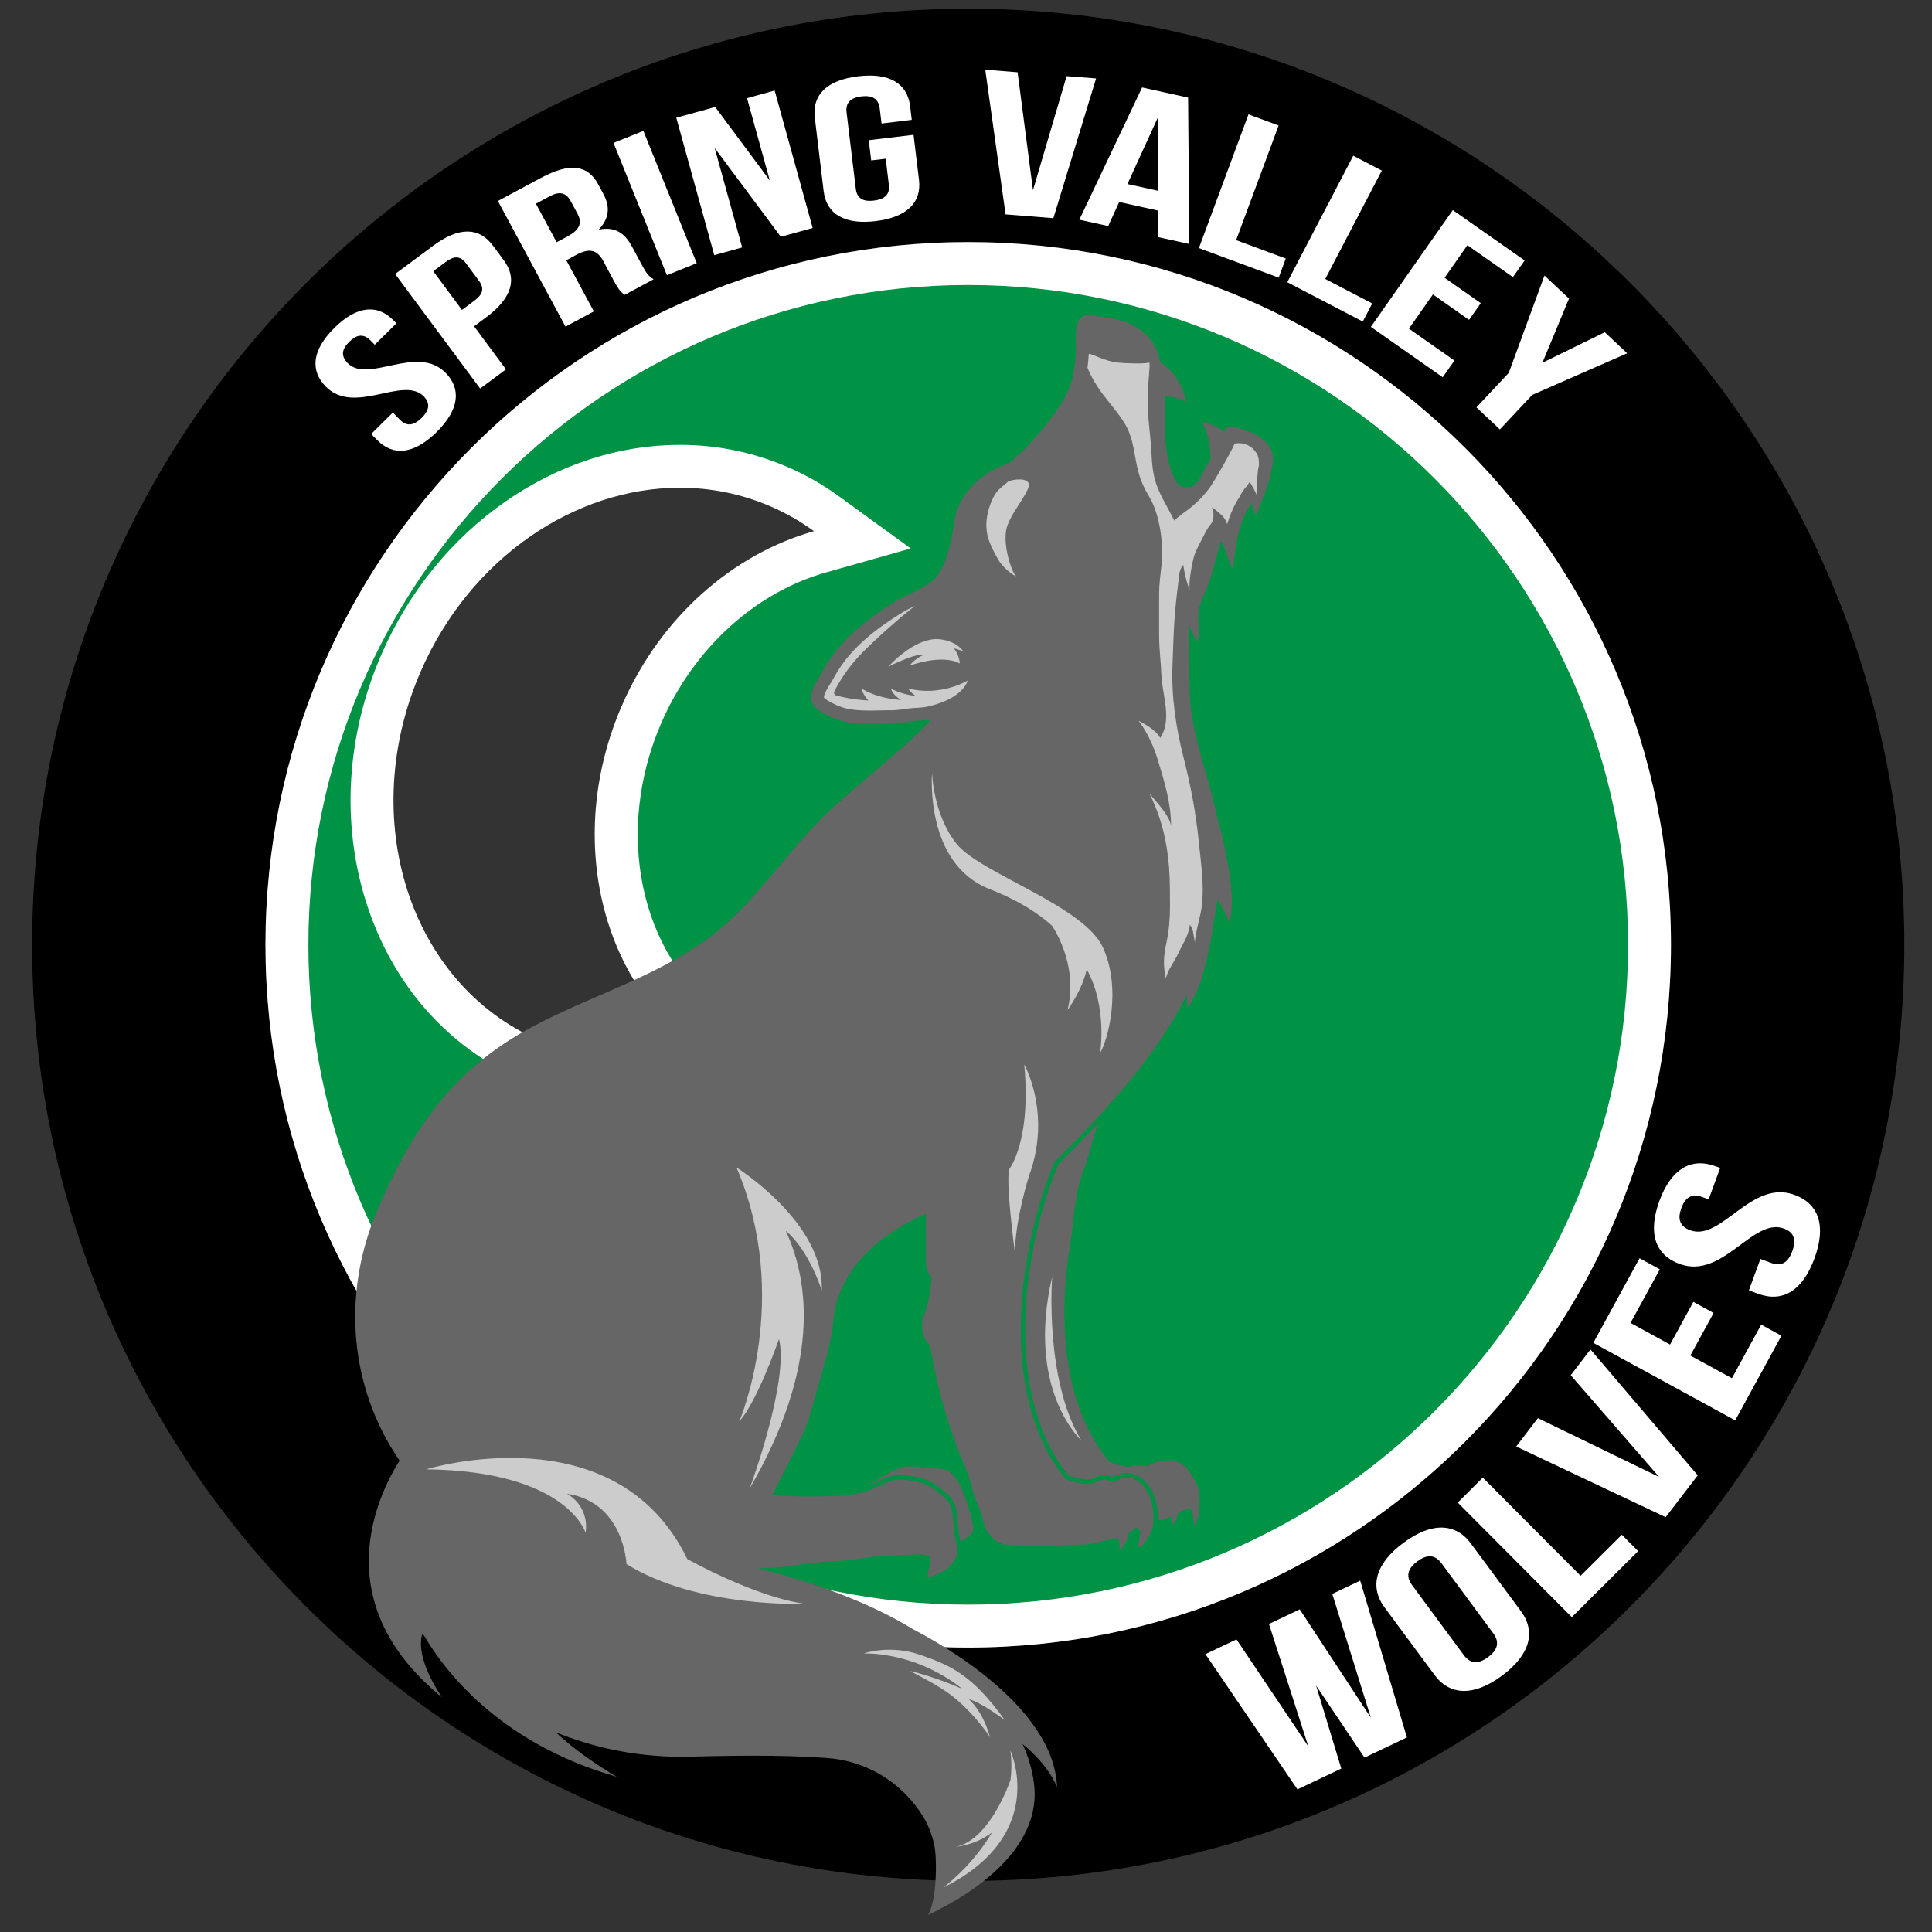
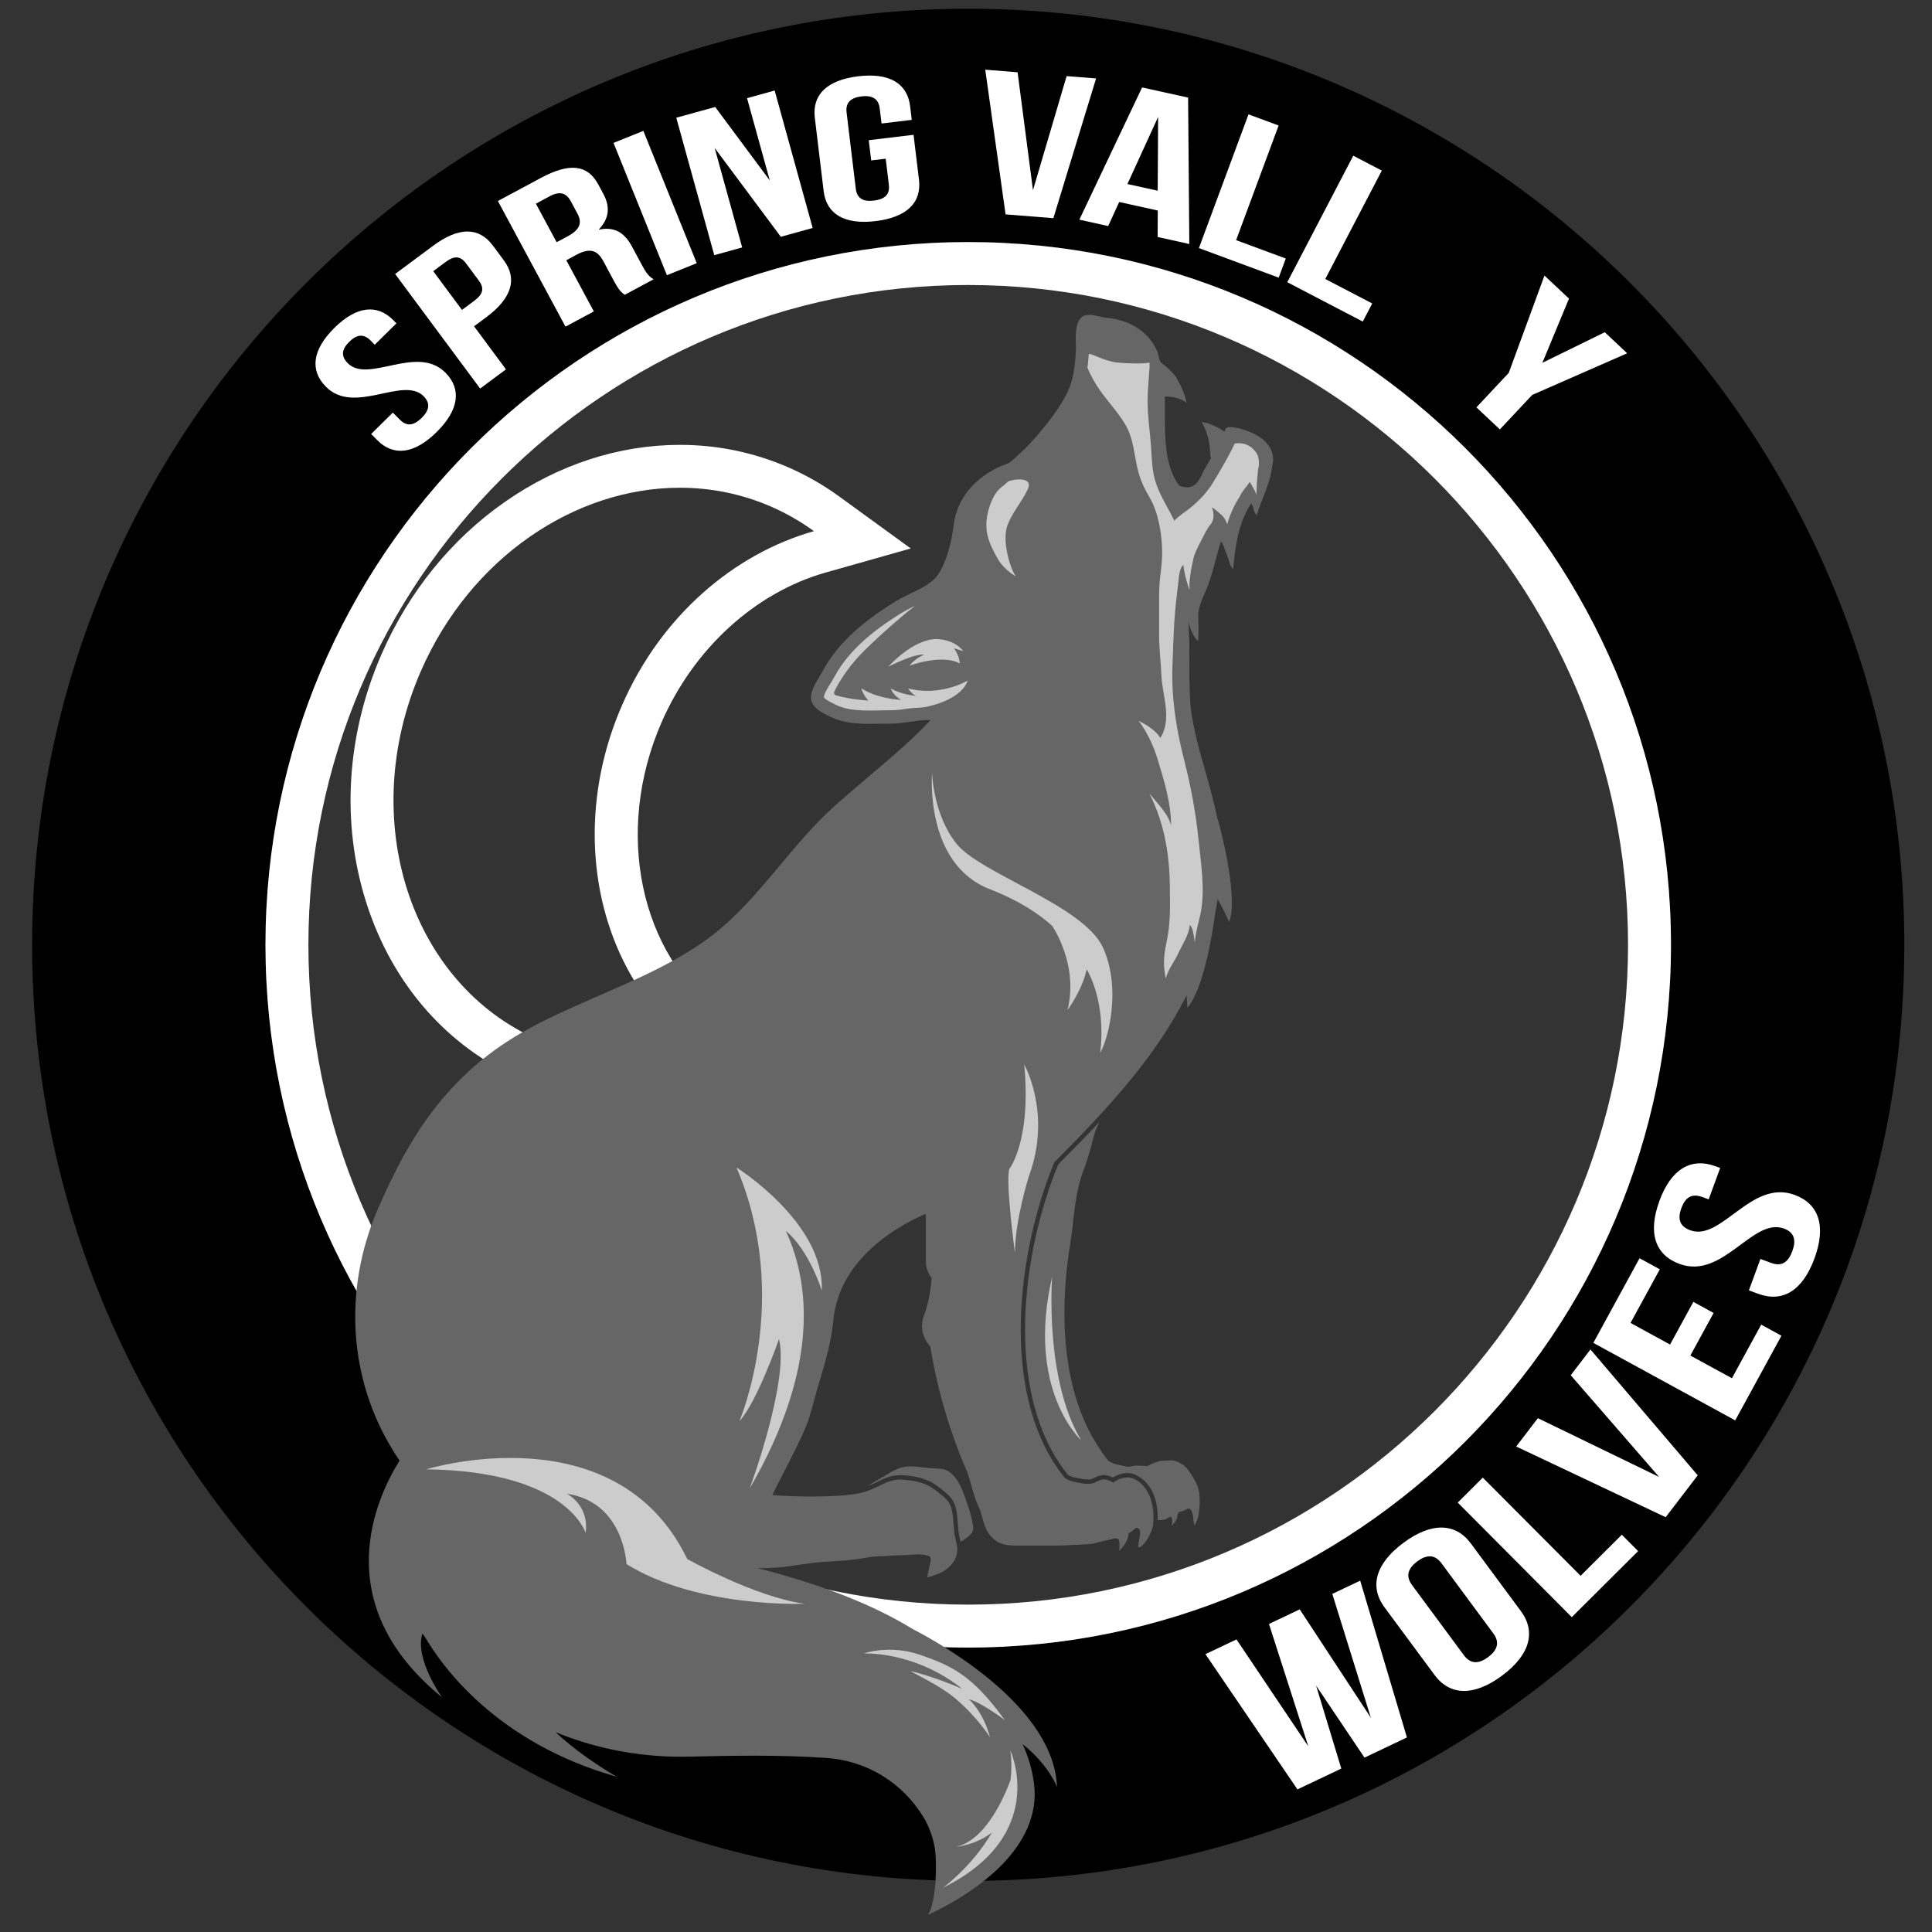
<svg xmlns="http://www.w3.org/2000/svg" id="Layer_1" data-name="Layer 1" viewBox="0 0 270 270">
  <rect x="0" y="0" width="270" height="270" fill="#333333" stroke="none" />
  <defs>
    <style>
      .cls-1 {
        fill: #009245;
      }

      .cls-2 {
        fill: #ccc;
      }

      .cls-3 {
        fill: #fff;
      }

      .cls-4 {
        fill: #666;
      }
    </style>
  </defs>
  <path d="M135.31,1.22C63.07,1.22,4.49,59.79,4.49,132.04s58.57,130.82,130.82,130.82,130.82-58.57,130.82-130.82S207.56,1.22,135.31,1.22ZM135.31,230.24c-54.24,0-98.21-43.97-98.21-98.21s43.97-98.21,98.21-98.21,98.21,43.97,98.21,98.21-43.97,98.21-98.21,98.21Z" />
  <g>
-     <path class="cls-1" d="M135.31,227.24c-52.5,0-95.21-42.71-95.21-95.21s42.71-95.21,95.21-95.21,95.21,42.71,95.21,95.21-42.71,95.21-95.21,95.21ZM95.02,65.16c-16.15,0-31.81,11.04-38.96,27.47-9.61,22.07-1.5,46.96,18.06,55.48,4.4,1.92,9.1,2.89,13.94,2.89,3.4,0,6.83-.48,10.21-1.44l5.94-1.68-4.99-3.63c-12.71-9.25-16.72-27.95-9.53-44.48,4.85-11.15,14.16-19.62,24.89-22.66l5.94-1.68-4.99-3.63c-2.04-1.49-4.25-2.75-6.56-3.76-4.41-1.92-9.1-2.89-13.95-2.89Z" />
    <path class="cls-3" d="M135.31,39.83c50.84,0,92.21,41.36,92.21,92.21s-41.36,92.21-92.21,92.21-92.21-41.36-92.21-92.21,41.36-92.21,92.21-92.21M88.06,154c3.68,0,7.39-.52,11.03-1.55l11.88-3.36-9.99-7.26c-11.59-8.43-15.18-25.61-8.54-40.85,4.5-10.33,13.08-18.17,22.96-20.97l11.88-3.36-9.99-7.26c-2.22-1.62-4.62-2.99-7.13-4.08-4.79-2.08-9.88-3.14-15.14-3.14-8.52,0-16.97,2.75-24.43,7.95-7.51,5.23-13.49,12.61-17.28,21.33-4.92,11.29-5.66,23.64-2.1,34.76,3.65,11.4,11.36,20.16,21.71,24.67,4.78,2.08,9.88,3.14,15.14,3.14M135.31,33.83c-54.24,0-98.21,43.97-98.21,98.21s43.97,98.21,98.21,98.21,98.21-43.97,98.21-98.21-43.97-98.21-98.21-98.21h0ZM88.06,148c-4.32,0-8.63-.85-12.75-2.64-18.08-7.87-25.47-30.94-16.51-51.53,6.92-15.9,21.57-25.67,36.21-25.67,4.32,0,8.63.85,12.75,2.64,2.15.94,4.15,2.09,5.99,3.43-11.21,3.17-21.4,11.87-26.83,24.35-7.89,18.14-3.1,38.2,10.51,48.1-3.08.87-6.24,1.33-9.39,1.33h0Z" />
  </g>
  <g>
    <path class="cls-4" d="M162.79,57.52c0,3.75-.01,7.62,2,10.35.43.15.81.23,1.14.23,1.59,0,1.95-1.89,2.65-2.94.25-.38.47-.77.68-1.17-.08-.07-.13-.27-.14-.66-.03-2.59-1.18-4.33-1.18-4.33,1.21.06,2.82,1.08,3.2,1.32.02-.09.04-.18.08-.27.11-.29.39-.37.7-.37s.66.09.9.12c.45.06.92.23,1.34.37,1.25.44,2.54,1.13,3.26,2.29.37.6.69,1.53.36,2.75-.04.37-.11.74-.19,1.11-.18.79-.45,1.55-.73,2.31-.21.56-.43,1.11-.64,1.67-.1.28-.21.56-.31.84-.05.14-.17.49-.28.86-.5-.51-.4-1.15-.78-1.63-1.8,2.67-2.24,6.1-2.51,9.13-.48-.31-.64-1.44-.86-1.94-.29-.65-.46-1.36-.85-1.91-.74,2.35-1.21,4.88-2.25,7.22-.44.99-.92,2.06-.92,3.23,0,1.16.09,2.37-.02,3.52-.7-.65-1.09-1.64-1.32-2.71-.02.98.08,1.97.09,2.94.03,2.99-.06,5.94.18,8.92.36,3.07,1.22,6.06,2.06,9.02.63,2.22,1.27,4.49,1.71,6.76l.03-.07s2.98,10.53,1.6,14.37c0,0-.67-1.49-1.62-3.22-.1.61-.2,1.22-.32,1.82-.31,2.33-1.54,10.64-3.91,13.39,0,0-.02-.71-.11-1.75-4.3,8.59-11,15.84-18.48,23.33-5.28,12.78-7.36,31.62.47,42.8l.04.07c.3.43.62.85.96,1.26.01,0,.03.02.04.03.42.3.94.46,1.46.55.5.08,1.03.24,1.54.24.41,0,.7,0,1.05-.15.44-.19.86-.47,1.38-.47.07,0,.14,0,.22.02.33.05.71.22,1.07.43.58-.45,1.33-.73,1.99-.73.21,0,.42.03.6.09,1.21.39,2.09,1.49,2.52,2.59.46,1.19.62,2.71.44,4.05-.11.83-1.17,3-2.06,3.05-.04-.62.44-2,.18-2.48-.09-.17-.3-.22-.5-.27-.27.32-.7.6-1.04.76,0,.98-.63,1.79-1.29,2.51.02-.55.11-1.21-.12-1.69-.17-.04-.32-.08-.45-.12-.81.25-1.67.37-2.45.61-1.04.32-2.05.24-3.13.32-.93.07-1.85.11-2.79.11h-5.1c-1.65,0-2.77-.08-3.89-1.29-1.1-1.19-1.12-2.88-1.78-4.28-.79-1.64-.99-3.49-1.73-5.17-.65-1.45-1.21-2.95-1.74-4.45-1.45-4.11-2.54-8.35-3.23-12.65-.62-.66-1.71-2.24-.82-4.51.69-1.81.94-4.11,1.01-5.07-.38-.45-.81-1.2-.81-2.36v-6.6c-3.66,1.57-12.13,6.14-12.94,14.98-.35,3.82-1.73,7.57-2.71,11.22-.22.82-.44,1.61-.69,2.4-.44,1.38-1.09,2.67-1.7,3.94-1.12,2.34-2.35,4.56-3.41,6.78,1.78.13,3.63.2,5.47.2,1.21,0,2.41-.03,3.59-.1,1.36-.08,2.82-.21,4.08-.63,1.77-.58,2.93-1.64,4.76-1.64.14,0,.28,0,.43.02,1.95.17,3.26.46,4.82,1.74,1.06.86,1.68,1.25,1.96,2.64.26,1.28.17,2.7.5,3.96.38,1.46.39,2.48-.75,3.7-.87.92-2.04,1.28-3.17,1.62,0,0,0,0,0,0-.12,0,.42-2.21.44-2.35.05-.58-.2-.67-.8-.79-.32-.06-.64-.09-.96-.09-.7,0-1.41.11-2.11.11h-.02c-1.06,0-2.08.16-3.16.16-1.19,0-2.15.25-3.3.41-2.11.3-4.22.27-6.32.54-1.63.2-3.29.52-4.92.63-.86.06-1.71.09-2.57.1,1.09.27,2.17.55,3.24.86,5.98,1.71,12.76,4.15,18.4,7.63,4.14,2.14,19.76,10.92,20.17,22.08,0,0-1.12-3.05-4.81-6,.79,1.72,1.35,3.57,1.6,5.55,1.08,8.71-7.81,15.03-14.81,18.32,1.23-2.06,1.22-7.45.96-9.21-.23-1.51-.79-3.1-1.58-4.41-2.91-4.83-7.91-7.92-13.54-8.31-3.41-.24-6.81-.32-10.21-.32-2.94,0-5.87.06-8.82.13-.42.01-.83.02-1.24.02-6.81,0-12.68-1.42-17.61-3.43,3.8,3.57,8.55,6.23,8.55,6.23-16.86-4.77-24.48-15.51-26.83-19.56-.23-.29-.35-.45-.35-.45-1.12,3.52,2.75,8.91,2.75,8.91-16.21-13.2-9.09-28.07-5.94-33.09-.3-.44-.6-.88-.87-1.33-6.33-10.21-6.94-22.63-2.25-33.62,4.72-11.06,10.45-19.57,21.18-25.41,1.31-.71,2.64-1.38,3.99-2.01,6.78-3.21,13.95-5.69,20.16-9.95,7.53-5.15,12-13.34,18.8-19.35.89-.79,1.79-1.56,2.7-2.35,3.51-3.03,7.37-6.09,10.49-9.47-.13,0-.26-.01-.4-.01-1.6,0-3.38.51-5.13.51-.99,0-1.96.03-2.9.03-1.93,0-3.78-.14-5.53-.97-1.15-.55-2.7-1.3-2.75-2.66-.04-1.24,1.1-2.74,1.66-3.78,2.28-4.25,6.22-7.28,10.25-9.76,1.66-1.02,4.44-1.9,5.64-3.41,1.37-1.73,2.12-4.95,2.38-7.09.72-6.1,6.3-8.28,7.51-8.69.52-.18,1.1-.86,1.49-1.19.98-.86,1.87-1.79,2.7-2.77,1.6-1.88,3.16-3.84,4.21-6.01.86-1.78,1.05-3.68,1.18-5.59.09-1.33-.31-3.64.64-4.74.33-.38.76-.5,1.24-.5.8,0,1.73.35,2.44.42,1.27.12,2.49.44,3.61,1.02,1.03.54,1.91,1.27,2.57,2.15.35.46.63.96.87,1.48.15.32.3,1.43.56,1.62.72.53,1.36,1.12,1.89,1.77.11.13.29.37.4.67.06.11.17.28.29.52.1.14.22.34.28.56.28.6.57,1.36.67,2.12,0,0-.6-.84-3.02-.94.01.7,0,1.47,0,2.16Z" />
    <path class="cls-4" d="M134.25,215.47c-.03-.17-.07-.34-.12-.51-.16-.63-.22-1.32-.27-2.04-.05-.62-.1-1.27-.22-1.89-.3-1.48-.97-2.02-1.9-2.78-.09-.07-.17-.14-.26-.21-1.64-1.34-3.02-1.68-5.16-1.87-.16-.01-.32-.02-.48-.02-1.31,0-2.32.49-3.29.96-.43.21-.88.42-1.36.6.61-.37,1.21-.75,1.84-1.1,1.15-.64,2.22-1.49,3.57-1.64,1.22-.14,2.28.14,3.49.21.86.05,1.81,0,2.52.47,1.41.96,1.97,2.83,2.51,4.34.32.89.58,1.73.75,2.64.15.77.31,1.33-.32,1.9-.36.33-.83.65-1.3.94Z" />
    <path class="cls-4" d="M147.87,162.75c1.92-1.93,3.86-3.9,5.76-5.94-.28.63-.59,1.25-.74,1.85-.42,1.65-.86,3.33-1.46,4.88-1.3,3.37-1.31,6.89-1.88,10.39-.56,3.46-.85,6.97-.79,10.48.12,6.4,1.43,13.09,5.16,18.42l.04.07c.3.43.62.86.96,1.26.01.01.03.02.04.03.42.3.94.46,1.46.55.41.07.88.23,1.32.23.14,0,.27-.02.4-.06.22-.07.43-.09.65-.09.24,0,.48.02.74.02.19,0,.4.04.59.04.05,0,.1,0,.14,0,.2-.02.36-.13.54-.22.54-.25,1.13-.5,1.73-.52.3-.01.69-.05,1.05-.05.24,0,.48.02.67.08.42.14,1.04.47,1.37.77.32.3.61.73.85,1.1.47.73,1,1.66,1.11,2.53.09.72.11,1.48.03,2.2-.07.6-.09,1.23-.36,1.75-.11.21-.18.5-.3.68-.06-.31-.18-.56-.18-.91,0-.35-.06-.7-.2-1.01-.13-.28-.2-.45-.43-.45-.06,0-.13.01-.21.04-.22.07-.41.21-.61.3-.16.07-.35.07-.49.13-.34.16-.22.6-.37.92-.18.38-.37.74-.76.96.16-.41.21-.84-.07-1.21,0,0-.01,0-.02,0-.21,0-.45.23-.63.31-.38.17-.79.12-1.19.17.05-1.22-.14-2.49-.54-3.52-.56-1.44-1.65-2.54-2.9-2.95-.24-.08-.51-.12-.79-.12h0c-.67,0-1.4.23-2.04.63-.35-.17-.66-.28-.94-.32-.1-.01-.2-.02-.31-.02-.54,0-.96.2-1.33.38-.1.05-.19.09-.29.13-.23.1-.42.1-.8.1-.29,0-.61-.07-.95-.14-.16-.03-.33-.07-.48-.09-.5-.08-.89-.22-1.17-.42-.3-.37-.59-.75-.87-1.15l-.03-.05v-.02s-.03-.02-.03-.02c-7.68-10.98-5.63-29.49-.45-42.1Z" />
    <path class="cls-2" d="M143.14,148.78s3.9,6.82.65,15.59c0,0-1.95,6.17-1.95,10.72,0,0-1.3-9.58-.81-11.69,0,0,3.12-3.89,2.11-14.61Z" />
    <path class="cls-2" d="M147.04,178.43s-1.11,14.28,4.05,22.84c0,0-7.74-7-4.05-22.84Z" />
    <path class="cls-2" d="M103.34,198.59s7.37-17.2-.41-35.43c0,0,12.34,7.73,11.91,17.2,0,0-1.69-5.55-5.03-8.36,3.35,7.22,4.8,19.02-5.04,36.02,0,0,5.53-14.95,4.1-20.89,0,0-3.07,8.81-5.53,11.47Z" />
    <path class="cls-2" d="M116.1,95.46c.18-.31.36-.6.5-.86,2.25-4.19,6.31-7.04,9.59-9.06.45-.27,1.04-.56,1.66-.86-2.36,1.84-5.86,4.98-7.65,6.85-1.66,1.74-2.95,3.74-3.6,5.11-.07.14-.06.45.18.52.67.2,2.25.6,4.58.74-.74-.77-1-1.71-1-1.71,1.96,1.26,4.52,1.56,5.57,1.63,0,0,.01,0,.02,0-1.21-.67-1.46-1.61-1.46-1.61,1.05.6,2.34.91,3.49,1.06-.7-.45-1.07-1.06-1.07-1.06,4.52,1.17,8.26-1.07,8.26-1.07,0,0-.04.03-.1.08.05-.04.11-.08.16-.12,0,0-.5,2.49-5.61,3.65-.9.2-1.84.14-2.72.27-.85.13-1.65.24-2.41.24-.51,0-1.01,0-1.51.02-.47,0-.93.02-1.39.02-1.33,0-2.49-.07-3.55-.35-.41-.11-.81-.25-1.2-.44-.39-.18-1.56-.75-1.7-1.07-.01-.41.6-1.43.94-1.98Z" />
    <path class="cls-2" d="M59.56,205.34s26.49-8.17,36.48,12.53c0,0,9.44,5.31,16.41,6.26,0,0-14.99.63-24.9-5.55,0,0-.32-8.64-8.33-9.83,0,0,3.17,1.59,2.62,5.47,0,0-2.54-8.64-22.28-8.88Z" />
    <path class="cls-2" d="M129.16,91.5c-1.3-.23-5.04,1.68-5.04,1.68,3.82-4.02,6.55-3.92,7.1-3.85.76.06,2.39.35,3.4,1.68,0,0-.59-.22-1.31-.4.79.99.82,2.11.82,2.11-2.52-1.38-7.03.31-7.03.31.92-1.15,2.06-1.53,2.06-1.53Z" />
    <path class="cls-2" d="M138.63,256.1c-2.37,1.8-5.02,1.99-5.02,1.99,4.23-.9,6.88-7.33,7.61-9.33.16-1.31.17-2.69-.02-4.12,0,0,5.46,11.79-9.39,19.16,0,0,4-2.91,6.82-7.7Z" />
    <path class="cls-2" d="M134.49,236.03c-5.81-4.62-11.88-4.97-13.64-4.96-.03,0-.07-.01-.1-.01,0,0,3.62-1.28,7.89.22,4.27,1.5,7.21,2.76,11.78,9.1,0,0-3.45-2.59-5.02-2.9,0,0,1.93,1.56,2.96,5.31,0,0-1.79-2.84-4.81-5.39-1.79-1.51-4.15-2.7-6.36-3.87,3.42.77,7.3,2.5,7.3,2.5Z" />
    <path class="cls-2" d="M130.26,108.01s.13,5.84,3.45,9.95c3.32,4.11,17.77,8.62,20.43,14.46,2.65,5.84.66,13-.4,14.72,0,0,1.06-6.39-1.87-11.68-.62,2.91-2.68,5.69-2.68,5.69,1.41-5.68-1.34-10.5-2.14-11.75-1.68-1.54-4.41-3.45-8.76-5.15-9.15-3.58-8.03-16.24-8.03-16.24Z" />
    <path class="cls-2" d="M152.17,49.47c.3-.12,2.2,1.02,4.01,1.2,1.1.11,3.6.21,4.45,0,.06.52.02.62-.03,1.35-.09,1.38-.22,2.72-.22,4.09,0,2.11.32,4.11.47,6.14.13,1.89.13,3.78.8,5.57.65,1.73,1.65,3.29,2.47,4.94.51-.57,1.74-1.4,1.9-1.53,1.19-.92,2.29-2,3.15-3.24.48-.69,2.64-4.34,3.38-6,1.18-.22,2.45.25,3.14,1.49.14.26.2.58.23.92.01,0,.02,0,.02,0,0,0,0,.05-.01.12,0,.12.01.23.01.35v.12c-.04.23-.09.46-.13.69-.11,1.14-.25,2.75-.2,3.52,0,0-.11-.54-.97-1.85l-.4.59c-.1.11-.19.22-.26.3-.27.34-.54.76-.75,1.2-.79,1.2-1.34,2.5-1.73,3.83-.12-.41-.32-.77-.58-1.08h0s-.02-.02-.03-.04c-.09-.1-.19-.2-.3-.28-.36-.33-.91-.81-1.23-.97,0,0,.54,1.13-.04,2.21-.4.47-.7.96-.99,1.54-.49.98-1.1,2.01-1.46,3.07-.15.58-.78,3.24-.62,4.76,0,0-.63-1.62-.89-3.55-.54.61-.55,1.38-.65,2.15-.24,1.93-.48,3.95-.6,5.9-.12,1.99-.18,4.02-.25,5.97-.18,4.39.49,8.79,1.56,12.98.98,3.85,1.69,7.56,2.09,11.51.32,3.24.92,6.84.3,10.07-.24,1.26-.76,2.92-.83,4.21-.22-1.37-.24-1.92-.69-2.49-.19,1.61-1.06,2.75-1.66,4.07-.5,1.1-1.49,2.3-1.7,3.49-.33-1.73-.4-2.79.09-5.09.35-1.63.49-3.31.49-4.98,0-1.67,0-3.81-.13-5.47-.14-1.65-.49-5.92-2.75-10.35.92,1.12,2.82,3.05,3.03,4.53.01-3.22-.97-6.31-1.89-9.35-1.05-3.45-2.66-5.35-2.66-5.35,2.57,1.25,3.03,2.4,3.03,2.4,1.72-2.54.28-6.02.17-8.76-.07-1.85-.32-3.67-.32-5.53s0-3.91,0-5.87c0-1.31.19-2.66.33-3.97.32-2.92-.19-7.07-1.74-9.63-.58-.96-1.08-2.01-1.4-3.1-.74-2.5-.61-4.78-1.99-7.07-1.12-1.86-2.76-3.48-3.92-5.33-.33-.53-.95-1.56-1.29-2.5.08-.62.13-1.24.18-1.87Z" />
    <path class="cls-2" d="M143.61,68.43c-.84,1.74-2.13,3.17-2.8,4.94-.92,2.43.64,6.73,1.19,7.2,0,0-1.61-.87-2.48-2.34-.32-.54-.62-1.08-.88-1.65-.58-1.25-.91-2.39-.76-3.92.13-1.27.65-2.88,1.4-3.89.43-.58,1.07-.94,1.57-1.45.24-.25,3.75-.95,2.76,1.1Z" />
  </g>
  <g>
    <path class="cls-3" d="M46.73,45.82c3.11-3.07,5.99-3.35,8.23-1.08l.44.45-3.03,2.99-.58-.59c-1-1.01-1.96-.83-2.98.18-1.02,1-1.22,1.96-.22,2.98,2.88,2.92,9.68-2.7,13.68,1.35,2.24,2.27,1.89,5.18-1.25,8.28s-6.05,3.41-8.29,1.14l-.86-.87,3.03-2.99,1,1.01c1,1.01,2,.75,3.02-.26,1.02-1,1.3-2,.3-3.02-2.88-2.92-9.68,2.7-13.68-1.35-2.24-2.27-1.92-5.15,1.2-8.22Z" />
    <path class="cls-3" d="M68.87,34.3l1.54,2.08c1.9,2.56,1.16,5.27-2.45,7.95l-1.71,1.27,4.46,6.02-3.61,2.68-11.88-16.01,5.32-3.95c3.61-2.68,6.42-2.6,8.32-.04ZM60.54,37.89l4.02,5.42,1.71-1.27c1.15-.85,1.5-1.68.65-2.82l-1.78-2.4c-.85-1.14-1.74-1.05-2.89-.19l-1.71,1.27Z" />
    <path class="cls-3" d="M87.3,41.19c-.46-.34-.75-.53-1.52-1.96l-1.48-2.76c-.88-1.63-1.99-1.81-3.79-.84l-1.37.74,3.85,7.15-3.96,2.13-9.45-17.56,5.98-3.21c4.1-2.21,6.58-1.83,8.04.88l.74,1.38c.97,1.81.78,3.43-.68,4.96,2.29-.49,3.65.49,4.64,2.32l1.46,2.71c.46.85.83,1.46,1.58,1.9l-4.03,2.17ZM74.89,28.46l2.9,5.39,1.55-.83c1.48-.79,2.13-1.73,1.38-3.13l-.93-1.73c-.67-1.25-1.58-1.48-2.99-.72l-1.91,1.03Z" />
    <path class="cls-3" d="M85.74,19.97l4.17-1.68,7.46,18.49-4.17,1.68-7.46-18.49Z" />
    <path class="cls-3" d="M99.87,20.66l3.85,13.92-3.9,1.08-5.31-19.21,5.44-1.5,7.63,10.27-3.18-11.5,3.86-1.07,5.31,19.21-4.45,1.23-9.25-12.42Z" />
    <path class="cls-3" d="M121.42,19.59l6.25-.75.76,6.28c.38,3.17-1.67,5.25-6.06,5.78-4.38.53-6.87-1.01-7.26-4.17l-1.24-10.29c-.38-3.17,1.67-5.25,6.06-5.78,4.38-.53,6.87,1.01,7.26,4.17l.23,1.92-4.22.51-.26-2.12c-.17-1.41-1.13-1.84-2.55-1.67-1.42.17-2.25.82-2.08,2.23l1.29,10.69c.17,1.41,1.12,1.82,2.54,1.64,1.42-.17,2.25-.79,2.08-2.2l-.44-3.65-2.03.24-.34-2.83Z" />
    <path class="cls-3" d="M144.36,26.58l4.7-15.94,4.12.32-5.97,19.53-6.68-.53-2.84-20.22,4.52.36,2.15,16.48Z" />
    <path class="cls-3" d="M166.21,34.1l-4.43-.98.02-3.7-5.39-1.19-1.54,3.36-4.03-.89,8.77-18.48,6.43,1.42.17,20.46ZM157.56,25.72l4.23.93.06-10.31-4.29,9.38Z" />
    <path class="cls-3" d="M174.47,15.98l4.22,1.56-5.94,16.02,6.94,2.57-.99,2.67-11.15-4.13,6.93-18.69Z" />
    <path class="cls-3" d="M189.12,21.76l3.99,2.08-7.9,15.15,6.56,3.42-1.32,2.53-10.55-5.5,9.22-17.68Z" />
-     <path class="cls-3" d="M201.89,38.82l5.05,3.55-1.64,2.33-5.05-3.55-3.35,4.78,6.36,4.46-1.64,2.33-10.04-7.04,11.45-16.32,10.04,7.04-1.64,2.33-6.36-4.46-3.19,4.55Z" />
+     <path class="cls-3" d="M201.89,38.82Z" />
    <path class="cls-3" d="M210.85,52.11l4.99-13.6,3.43,3.22-3.72,8.97,8.72-4.27,3.13,2.94-13.27,5.82-4.52,4.82-3.28-3.08,4.52-4.82Z" />
  </g>
  <g>
    <path class="cls-3" d="M183.91,235.51l3.54,11.65-6.13,2.91-12.86-18.9,4.34-2.06,10.04,14.95-5.5-17.11,4.3-2.04,9.94,15.15-5.39-17.31,3.9-1.85,6.53,21.91-5.93,2.82-6.79-10.1Z" />
    <path class="cls-3" d="M193.49,224.63c-2.15-2.91-1.25-6.14,2.66-9.03,3.9-2.89,7.26-2.8,9.41.11l6.99,9.45c2.15,2.91,1.25,6.14-2.66,9.03-3.9,2.89-7.26,2.8-9.41-.11l-6.99-9.45ZM204.58,231.32c.96,1.3,2.12,1.2,3.38.27,1.26-.93,1.69-2.02.74-3.31l-7.25-9.81c-.96-1.3-2.12-1.2-3.38-.27-1.26.94-1.69,2.02-.74,3.31l7.25,9.81Z" />
    <path class="cls-3" d="M203.72,209.99l3.5-3.49,13.67,13.72,5.76-5.74,2.28,2.29-9.27,9.23-15.94-16.01Z" />
    <path class="cls-3" d="M231.85,206.39l-12.34-14.2,2.76-3.6,14.99,17.59-4.48,5.85-20.89-9.88,3.03-3.96,16.93,8.21Z" />
    <path class="cls-3" d="M233.4,187.89l3.25-5.95,2.83,1.55-3.25,5.95,5.81,3.17,4.09-7.49,2.83,1.55-6.46,11.83-19.83-10.83,6.46-11.83,2.83,1.55-4.09,7.49,5.52,3.02Z" />
    <path class="cls-3" d="M231.89,167.86c1.65-4.51,4.44-6.12,7.84-4.88l.67.24-1.61,4.39-.88-.32c-1.52-.56-2.4.08-2.94,1.55s-.27,2.53,1.24,3.09c4.36,1.6,8.51-7.17,14.57-4.95,3.39,1.24,4.47,4.32,2.8,8.87-1.67,4.56-4.47,6.21-7.87,4.96l-1.3-.48,1.61-4.39,1.52.56c1.52.56,2.4-.17,2.94-1.65.54-1.48.34-2.6-1.18-3.16-4.36-1.6-8.51,7.17-14.57,4.95-3.39-1.24-4.48-4.28-2.83-8.79Z" />
  </g>
</svg>